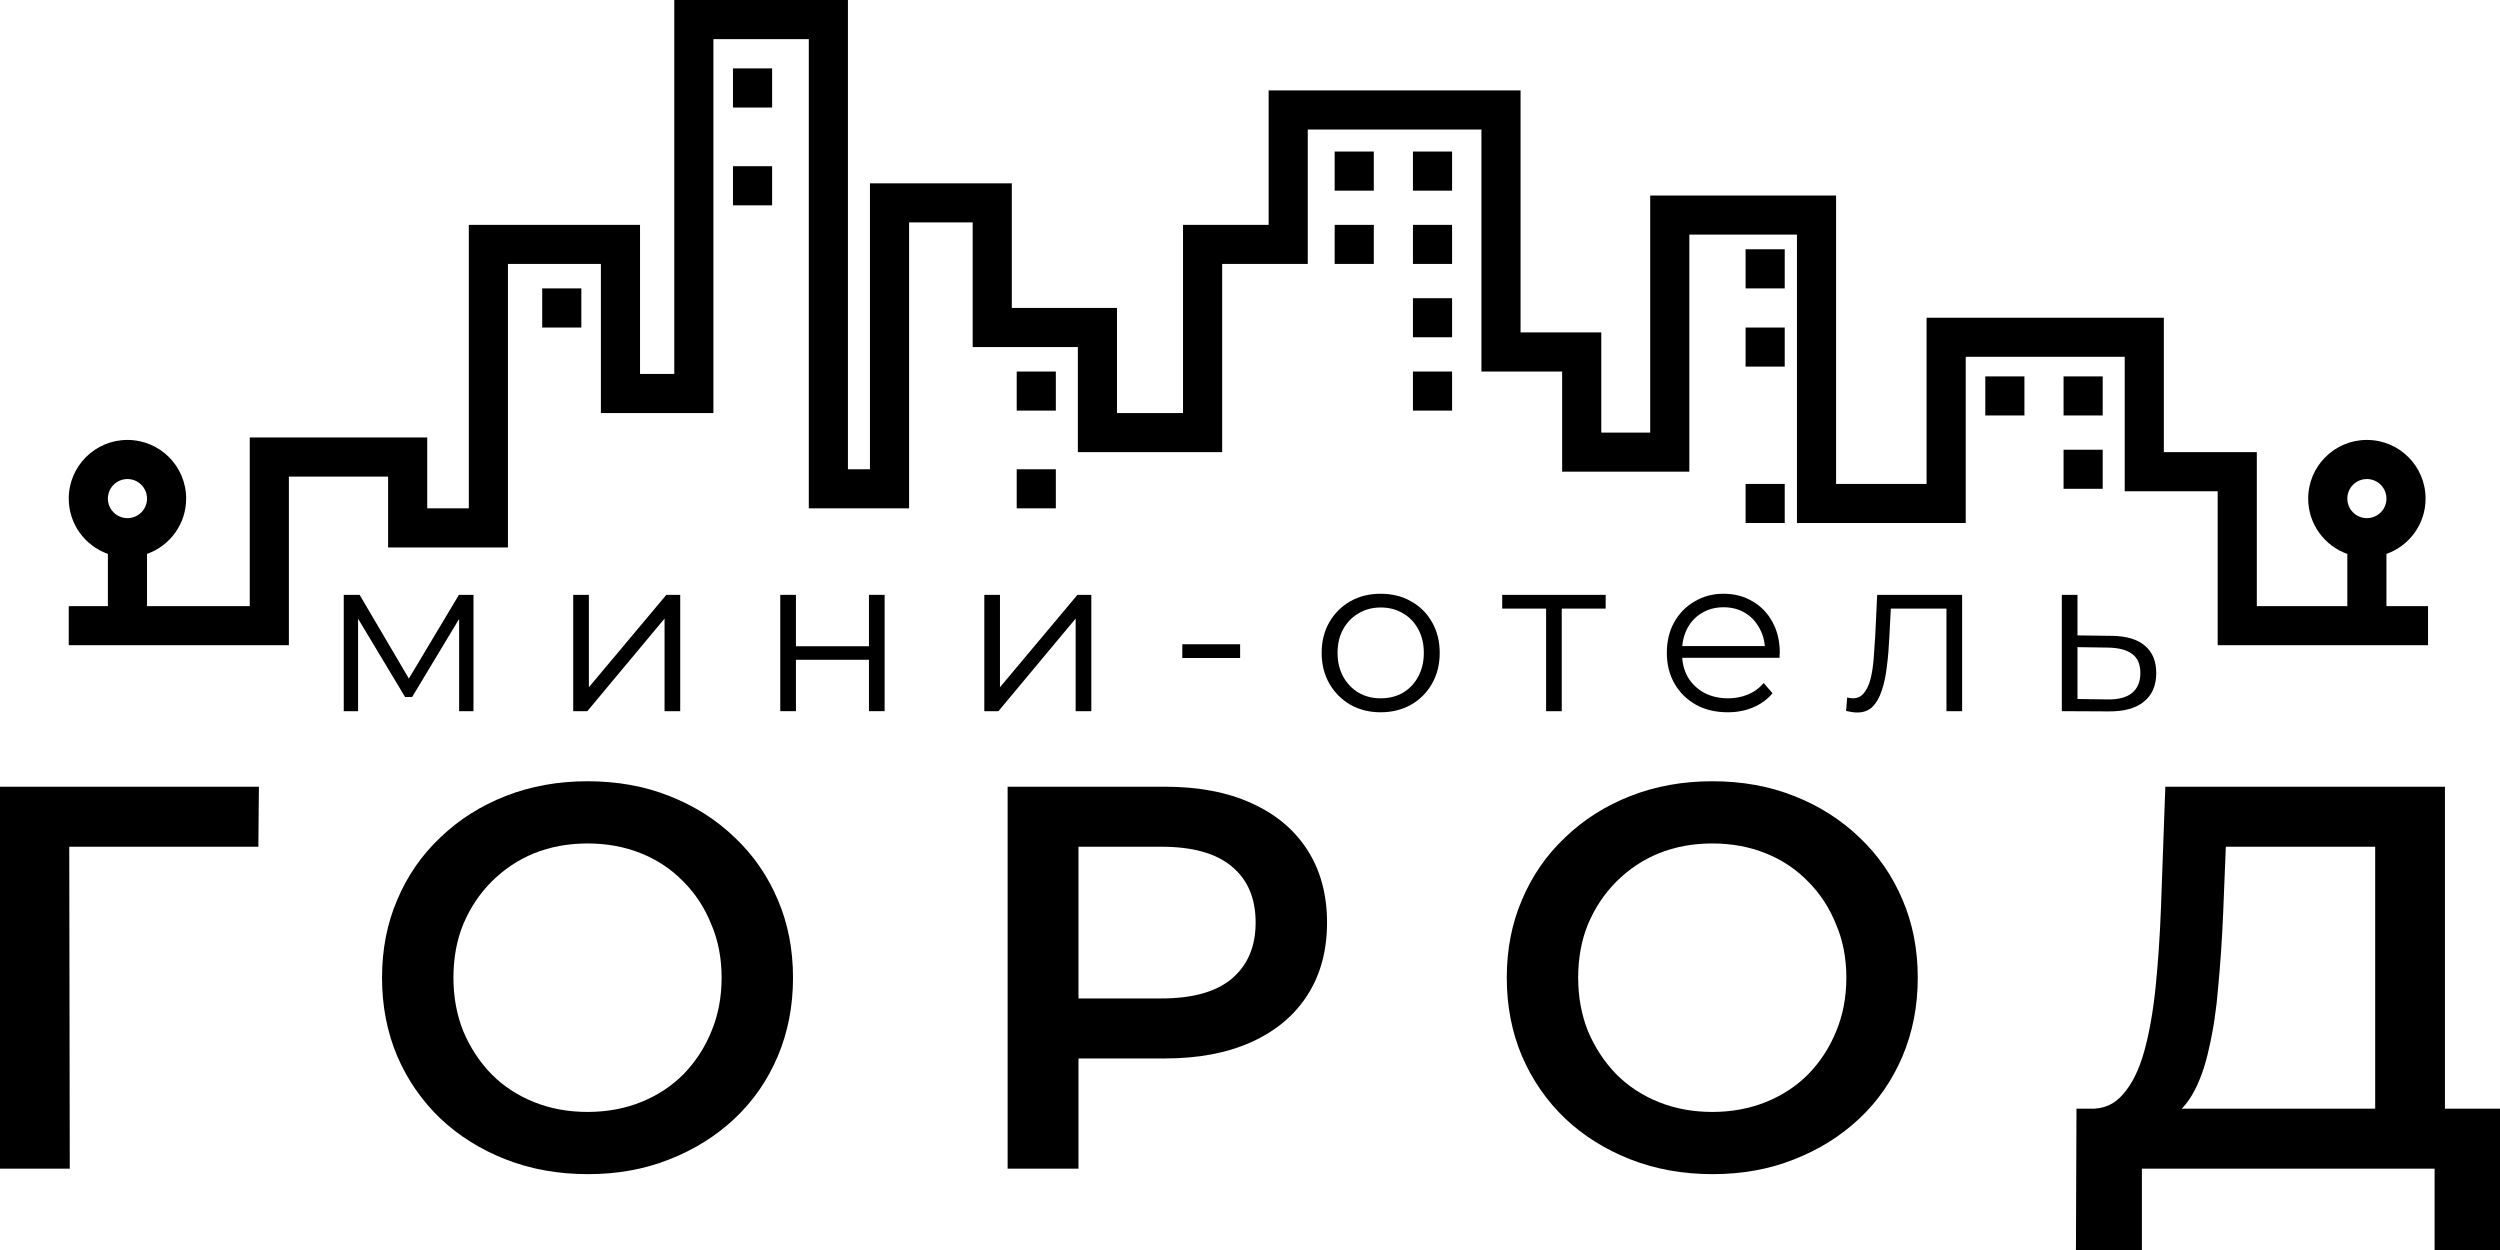
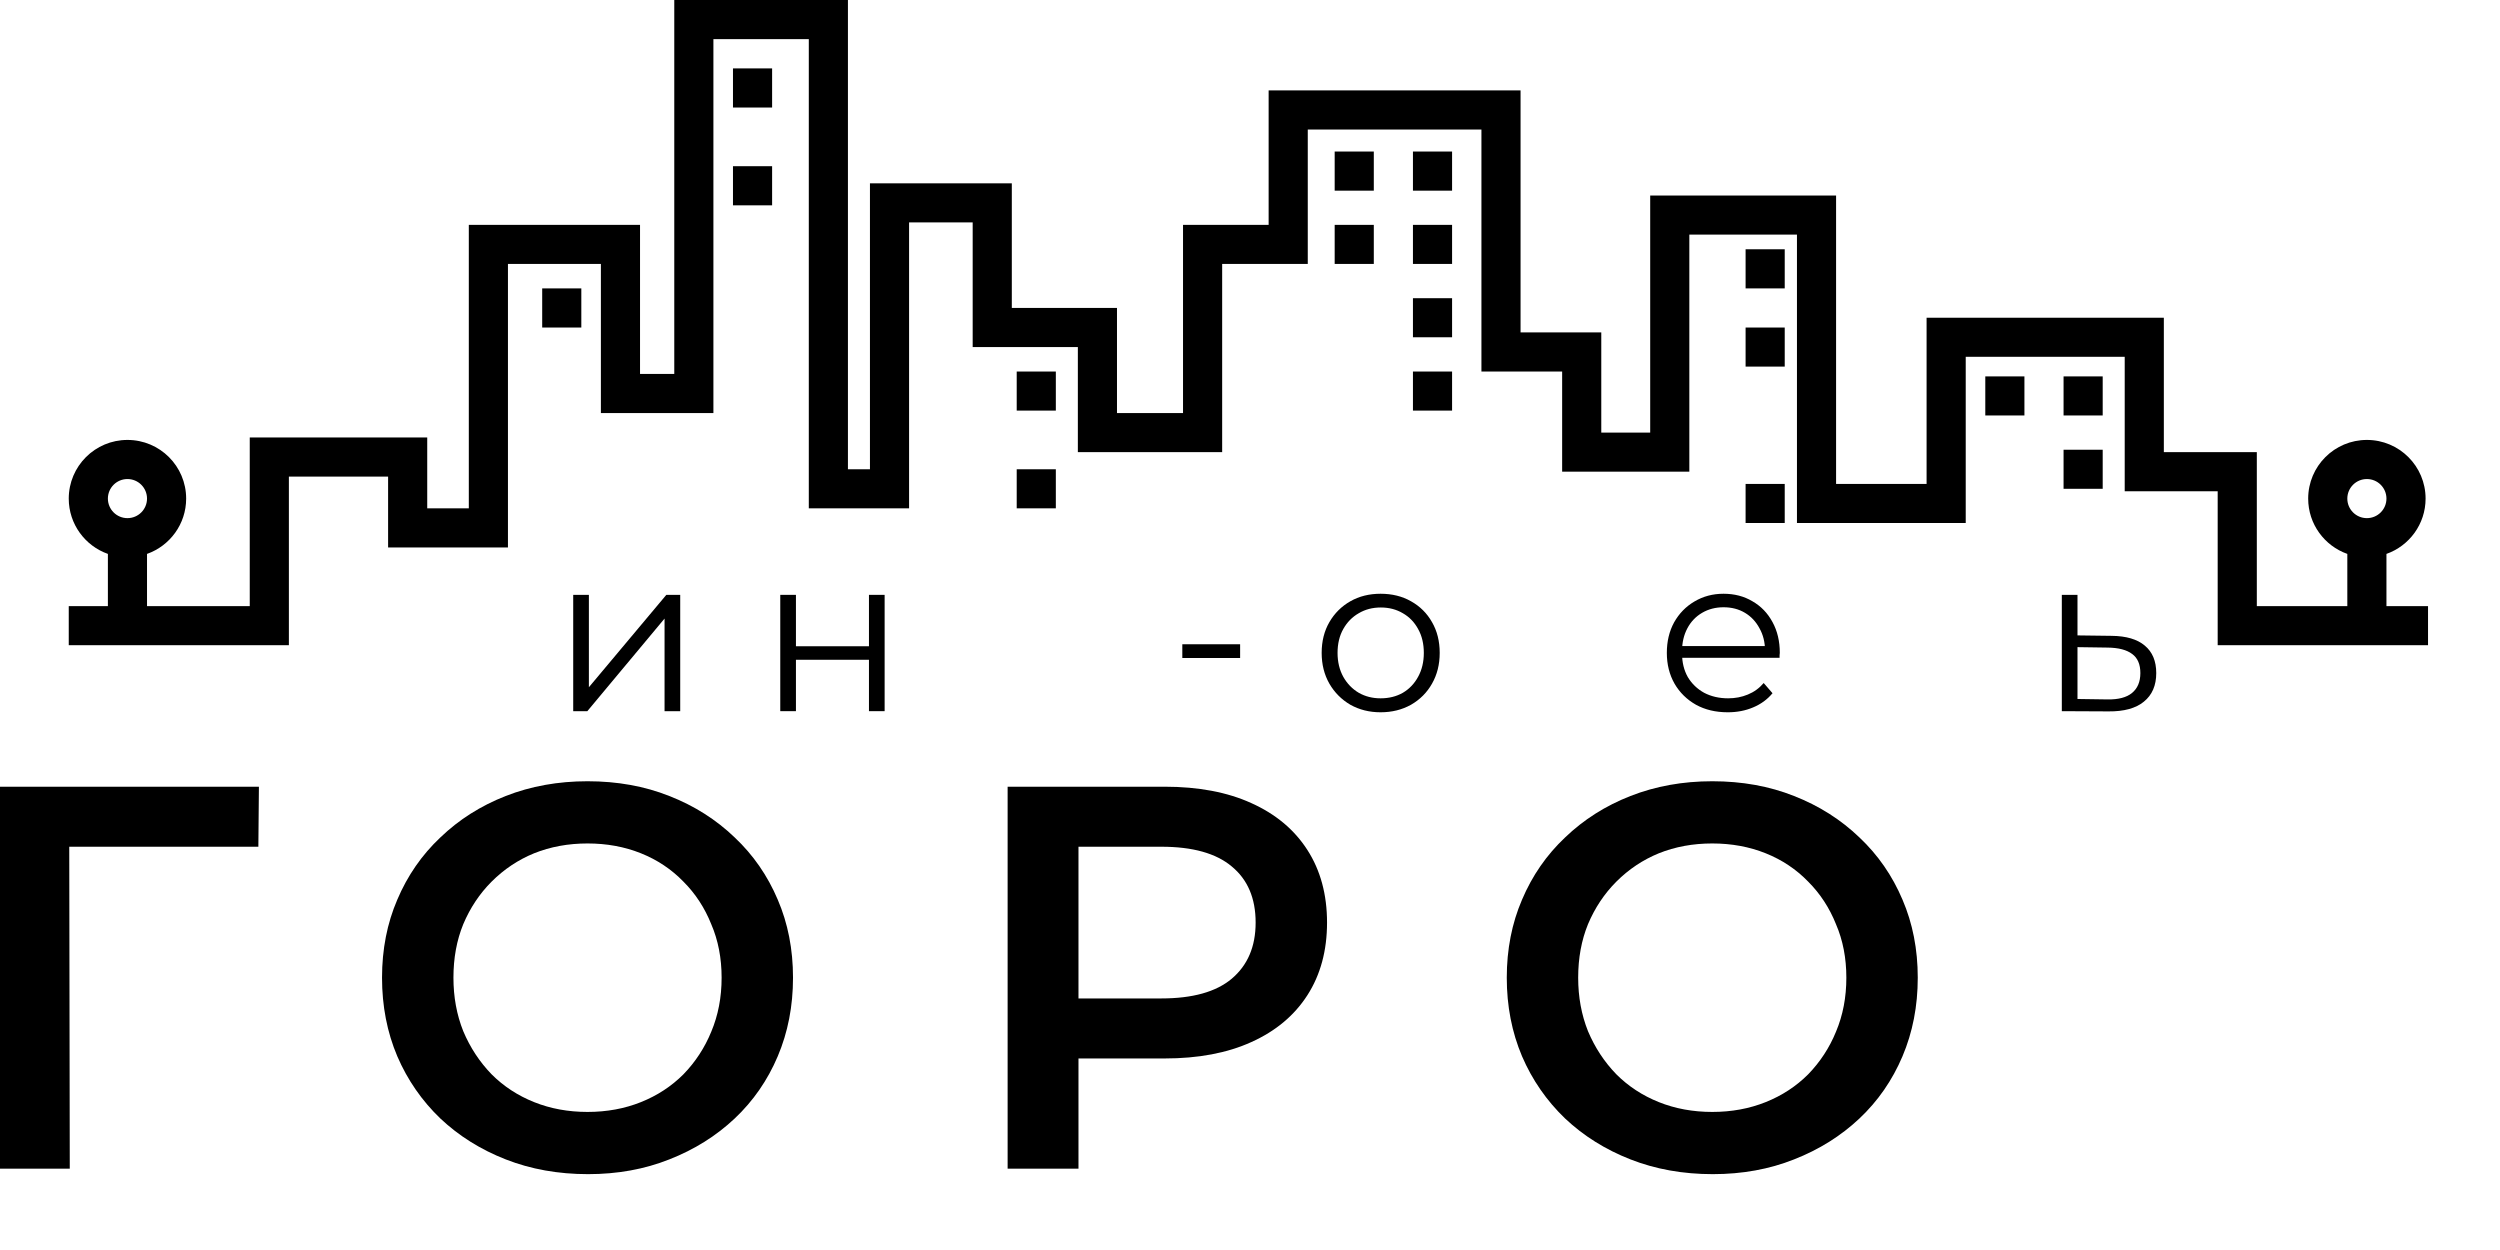
<svg xmlns="http://www.w3.org/2000/svg" width="400" height="200" viewBox="0 0 400 200" fill="none">
  <path fill-rule="evenodd" clip-rule="evenodd" d="M111.014 0H107.884V3.128V59.831H102.405V39.105V35.977H99.274H78.141H75.01V39.105V81.338H68.357V73.126V69.998H65.227H43.091H39.96V73.126V96.98H23.523V88.625C27.171 87.337 29.785 83.86 29.785 79.774C29.785 74.591 25.58 70.389 20.392 70.389C15.205 70.389 11 74.591 11 79.774C11 83.86 13.614 87.337 17.262 88.625V96.98H11V103.237H43.091H46.221V100.109V76.255H62.096V84.467V87.595H65.227H78.141H81.272V84.467V42.233H96.143V62.959V66.087H99.274H111.014H114.145V62.959V6.257H129.408V78.21V81.338H132.539H142.322H145.453V78.21V35.586H155.628V52.401V55.529H158.759H172.456V69.216V72.344H175.587H192.415H195.546V69.216V42.233H206.112H209.243V39.105V20.726H237.029V56.311V59.44H240.16H249.943V72.344V75.472H253.074H267.163H270.294V72.344V37.541H287.513V80.556V83.684H290.644H311.385H314.516V80.556V57.093H339.954V75.472V78.601H343.084H354.829V100.109V103.237H357.96H388.485V96.98H381.832V88.625C385.48 87.337 388.094 83.86 388.094 79.774C388.094 74.591 383.889 70.389 378.701 70.389C373.514 70.389 369.309 74.591 369.309 79.774C369.309 83.86 371.923 87.337 375.571 88.625V96.98H361.091V75.472V72.344H357.96H346.215V53.965V50.836H343.084H311.385H308.254V53.965V77.428H293.774V34.412V31.284H290.644H267.163H264.032V34.412V69.216H256.205V56.311V53.183H253.074H243.29V17.597V14.469H240.16H206.112H202.981V17.597V35.977H192.415H189.284V39.105V66.087H178.718V52.401V49.272H175.587H161.89V32.457V29.329H158.759H142.322H139.192V32.457V75.082H135.669V3.128V0H132.539H111.014ZM219.809 35.977H213.548V42.233H219.809V35.977ZM213.548 24.245H219.809V30.502H213.548V24.245ZM323.908 60.222H317.647V66.478H323.908V60.222ZM226.071 35.977H232.333V42.233H226.071V35.977ZM336.432 71.953H330.17V78.21H336.432V71.953ZM226.071 47.708H232.333V53.965H226.071V47.708ZM285.556 39.887H279.295V46.144H285.556V39.887ZM279.295 52.401H285.556V58.657H279.295V52.401ZM285.556 77.428H279.295V83.684H285.556V77.428ZM226.071 59.44H232.333V65.696H226.071V59.44ZM168.934 59.44H162.673V65.696H168.934V59.44ZM117.276 10.949H123.538V17.206H117.276V10.949ZM168.934 75.082H162.673V81.338H168.934V75.082ZM117.276 26.591H123.538V32.848H117.276V26.591ZM93.012 46.144H86.751V52.401H93.012V46.144ZM226.071 24.245H232.333V30.502H226.071V24.245ZM336.432 60.222H330.17V66.478H336.432V60.222ZM378.701 82.902C380.43 82.902 381.832 81.502 381.832 79.774C381.832 78.046 380.43 76.646 378.701 76.646C376.972 76.646 375.571 78.046 375.571 79.774C375.571 81.502 376.972 82.902 378.701 82.902ZM23.523 79.774C23.523 81.502 22.122 82.902 20.392 82.902C18.663 82.902 17.262 81.502 17.262 79.774C17.262 78.046 18.663 76.646 20.392 76.646C22.122 76.646 23.523 78.046 23.523 79.774Z" fill="black" />
  <path d="M0 186.991V125.873H41.425L41.338 135.477H8.46L11.076 132.771L11.163 186.991H0Z" fill="black" />
  <path d="M94.091 187.864C89.323 187.864 84.934 187.078 80.922 185.506C76.91 183.935 73.422 181.752 70.457 178.958C67.491 176.106 65.195 172.788 63.567 169.005C61.939 165.163 61.125 160.972 61.125 156.432C61.125 151.892 61.939 147.73 63.567 143.946C65.195 140.105 67.491 136.787 70.457 133.993C73.422 131.141 76.91 128.929 80.922 127.357C84.934 125.786 89.294 125 94.004 125C98.771 125 103.132 125.786 107.085 127.357C111.097 128.929 114.586 131.141 117.551 133.993C120.516 136.787 122.813 140.105 124.44 143.946C126.068 147.73 126.882 151.892 126.882 156.432C126.882 160.972 126.068 165.163 124.44 169.005C122.813 172.846 120.516 176.164 117.551 178.958C114.586 181.752 111.097 183.935 107.085 185.506C103.132 187.078 98.8 187.864 94.091 187.864ZM94.004 177.91C97.085 177.91 99.934 177.387 102.55 176.339C105.167 175.291 107.434 173.807 109.353 171.886C111.272 169.907 112.754 167.637 113.801 165.076C114.905 162.456 115.458 159.575 115.458 156.432C115.458 153.289 114.905 150.437 113.801 147.875C112.754 145.256 111.272 142.986 109.353 141.065C107.434 139.086 105.167 137.573 102.55 136.525C99.934 135.477 97.085 134.953 94.004 134.953C90.922 134.953 88.073 135.477 85.457 136.525C82.899 137.573 80.631 139.086 78.654 141.065C76.736 142.986 75.224 145.256 74.12 147.875C73.073 150.437 72.55 153.289 72.55 156.432C72.55 159.517 73.073 162.369 74.12 164.988C75.224 167.608 76.736 169.907 78.654 171.886C80.573 173.807 82.841 175.291 85.457 176.339C88.073 177.387 90.922 177.91 94.004 177.91Z" fill="black" />
  <path d="M161.22 186.991V125.873H186.337C191.744 125.873 196.366 126.746 200.203 128.492C204.099 130.239 207.093 132.742 209.186 136.001C211.279 139.261 212.326 143.132 212.326 147.614C212.326 152.095 211.279 155.966 209.186 159.226C207.093 162.485 204.099 164.988 200.203 166.735C196.366 168.481 191.744 169.354 186.337 169.354H167.499L172.557 164.028V186.991H161.22ZM172.557 165.25L167.499 159.75H185.814C190.814 159.75 194.564 158.702 197.064 156.607C199.622 154.453 200.901 151.455 200.901 147.614C200.901 143.714 199.622 140.716 197.064 138.62C194.564 136.525 190.814 135.477 185.814 135.477H167.499L172.557 129.889V165.25Z" fill="black" />
  <path d="M274.05 187.864C269.282 187.864 264.892 187.078 260.881 185.506C256.869 183.935 253.381 181.752 250.415 178.958C247.45 176.106 245.154 172.788 243.526 169.005C241.898 165.163 241.084 160.972 241.084 156.432C241.084 151.892 241.898 147.73 243.526 143.946C245.154 140.105 247.45 136.787 250.415 133.993C253.381 131.141 256.869 128.929 260.881 127.357C264.892 125.786 269.253 125 273.962 125C278.73 125 283.091 125.786 287.044 127.357C291.056 128.929 294.544 131.141 297.51 133.993C300.475 136.787 302.771 140.105 304.399 143.946C306.027 147.73 306.841 151.892 306.841 156.432C306.841 160.972 306.027 165.163 304.399 169.005C302.771 172.846 300.475 176.164 297.51 178.958C294.544 181.752 291.056 183.935 287.044 185.506C283.091 187.078 278.759 187.864 274.05 187.864ZM273.962 177.91C277.044 177.91 279.893 177.387 282.509 176.339C285.126 175.291 287.393 173.807 289.312 171.886C291.23 169.907 292.713 167.637 293.759 165.076C294.864 162.456 295.416 159.575 295.416 156.432C295.416 153.289 294.864 150.437 293.759 147.875C292.713 145.256 291.23 142.986 289.312 141.065C287.393 139.086 285.126 137.573 282.509 136.525C279.893 135.477 277.044 134.953 273.962 134.953C270.881 134.953 268.032 135.477 265.416 136.525C262.858 137.573 260.59 139.086 258.613 141.065C256.695 142.986 255.183 145.256 254.078 147.875C253.032 150.437 252.508 153.289 252.508 156.432C252.508 159.517 253.032 162.369 254.078 164.988C255.183 167.608 256.695 169.907 258.613 171.886C260.532 173.807 262.799 175.291 265.416 176.339C268.032 177.387 270.881 177.91 273.962 177.91Z" fill="black" />
-   <path d="M380.029 181.752V135.477H356.133L355.697 146.304C355.522 150.378 355.261 154.249 354.912 157.916C354.621 161.525 354.127 164.814 353.429 167.782C352.79 170.751 351.888 173.225 350.726 175.204C349.563 177.183 348.138 178.492 346.452 179.133L334.243 177.386C336.452 177.503 338.254 176.746 339.65 175.116C341.103 173.487 342.237 171.217 343.051 168.306C343.865 165.396 344.475 161.991 344.882 158.091C345.289 154.133 345.58 149.854 345.755 145.256L346.452 125.873H391.192V181.752H380.029ZM332.15 200L332.237 177.386H400V200H389.535V186.991H342.702V200H332.15Z" fill="black" />
-   <path d="M55 113.787V95.177H57.542L65.943 109.463H64.884L73.427 95.177H75.757V113.787H73.462V98.049L73.921 98.261L65.943 111.519H64.814L56.765 98.119L57.295 98.013V113.787H55Z" fill="black" />
  <path d="M91.714 113.787V95.177H94.221V109.959L106.611 95.177H108.835V113.787H106.329V98.97L93.974 113.787H91.714Z" fill="black" />
  <path d="M124.843 113.787V95.177H127.35V103.401H139.034V95.177H141.54V113.787H139.034V105.563H127.35V113.787H124.843Z" fill="black" />
-   <path d="M157.49 113.787V95.177H159.996V109.959L172.386 95.177H174.61V113.787H172.104V98.97L159.749 113.787H157.49Z" fill="black" />
  <path d="M189.171 105.28V103.082H198.42V105.28H189.171Z" fill="black" />
  <path d="M220.893 113.965C219.104 113.965 217.492 113.563 216.056 112.759C214.644 111.932 213.526 110.81 212.703 109.392C211.879 107.95 211.467 106.308 211.467 104.465C211.467 102.598 211.879 100.955 212.703 99.537C213.526 98.119 214.644 97.009 216.056 96.205C217.468 95.402 219.08 95 220.893 95C222.728 95 224.352 95.402 225.764 96.205C227.2 97.009 228.317 98.119 229.118 99.537C229.941 100.955 230.353 102.598 230.353 104.465C230.353 106.308 229.941 107.95 229.118 109.392C228.317 110.81 227.2 111.932 225.764 112.759C224.329 113.563 222.705 113.965 220.893 113.965ZM220.893 111.731C222.234 111.731 223.422 111.436 224.458 110.845C225.493 110.231 226.305 109.38 226.894 108.293C227.506 107.182 227.812 105.906 227.812 104.465C227.812 102.999 227.506 101.723 226.894 100.636C226.305 99.549 225.493 98.71 224.458 98.119C223.422 97.505 222.246 97.198 220.928 97.198C219.61 97.198 218.433 97.505 217.398 98.119C216.362 98.71 215.539 99.549 214.927 100.636C214.315 101.723 214.009 102.999 214.009 104.465C214.009 105.906 214.315 107.182 214.927 108.293C215.539 109.38 216.362 110.231 217.398 110.845C218.433 111.436 219.598 111.731 220.893 111.731Z" fill="black" />
-   <path d="M247.376 113.787V96.701L248.011 97.375H240.351V95.177H256.907V97.375H249.247L249.882 96.701V113.787H247.376Z" fill="black" />
  <path d="M276.437 113.965C274.507 113.965 272.813 113.563 271.353 112.759C269.894 111.932 268.753 110.81 267.929 109.392C267.106 107.95 266.694 106.308 266.694 104.465C266.694 102.621 267.082 100.991 267.859 99.573C268.659 98.155 269.741 97.044 271.106 96.241C272.495 95.414 274.048 95 275.766 95C277.508 95 279.049 95.402 280.39 96.205C281.755 96.985 282.826 98.096 283.603 99.537C284.379 100.955 284.768 102.598 284.768 104.465C284.768 104.583 284.756 104.713 284.732 104.854C284.732 104.973 284.732 105.103 284.732 105.244H268.6V103.366H283.391L282.403 104.11C282.403 102.763 282.108 101.57 281.52 100.53C280.955 99.466 280.179 98.639 279.19 98.049C278.202 97.458 277.06 97.162 275.766 97.162C274.495 97.162 273.354 97.458 272.342 98.049C271.33 98.639 270.541 99.466 269.977 100.53C269.412 101.593 269.129 102.81 269.129 104.181V104.571C269.129 105.989 269.435 107.241 270.047 108.328C270.683 109.392 271.553 110.231 272.66 110.845C273.789 111.436 275.072 111.731 276.507 111.731C277.637 111.731 278.684 111.53 279.649 111.129C280.638 110.727 281.485 110.113 282.191 109.285L283.603 110.916C282.779 111.909 281.744 112.665 280.496 113.185C279.273 113.705 277.919 113.965 276.437 113.965Z" fill="black" />
-   <path d="M295.373 113.752L295.549 111.59C295.714 111.613 295.867 111.649 296.008 111.696C296.173 111.72 296.314 111.731 296.432 111.731C297.185 111.731 297.785 111.448 298.232 110.881C298.703 110.313 299.056 109.557 299.291 108.612C299.527 107.667 299.691 106.603 299.785 105.422C299.88 104.216 299.962 103.011 300.033 101.806L300.35 95.177H313.941V113.787H311.435V96.631L312.07 97.375H301.974L302.574 96.595L302.292 101.983C302.221 103.59 302.092 105.126 301.904 106.591C301.739 108.057 301.468 109.345 301.092 110.455C300.739 111.566 300.244 112.44 299.609 113.078C298.974 113.693 298.162 114 297.173 114C296.891 114 296.597 113.976 296.291 113.929C296.008 113.882 295.702 113.823 295.373 113.752Z" fill="black" />
  <path d="M337.869 101.735C340.199 101.759 341.964 102.279 343.164 103.295C344.388 104.311 345 105.776 345 107.69C345 109.675 344.341 111.2 343.023 112.263C341.729 113.326 339.846 113.846 337.375 113.823L329.891 113.787V95.177H332.398V101.664L337.869 101.735ZM337.234 111.909C338.952 111.932 340.246 111.59 341.117 110.881C342.011 110.148 342.458 109.085 342.458 107.69C342.458 106.296 342.023 105.28 341.152 104.642C340.281 103.98 338.975 103.637 337.234 103.614L332.398 103.543V111.838L337.234 111.909Z" fill="black" />
</svg>